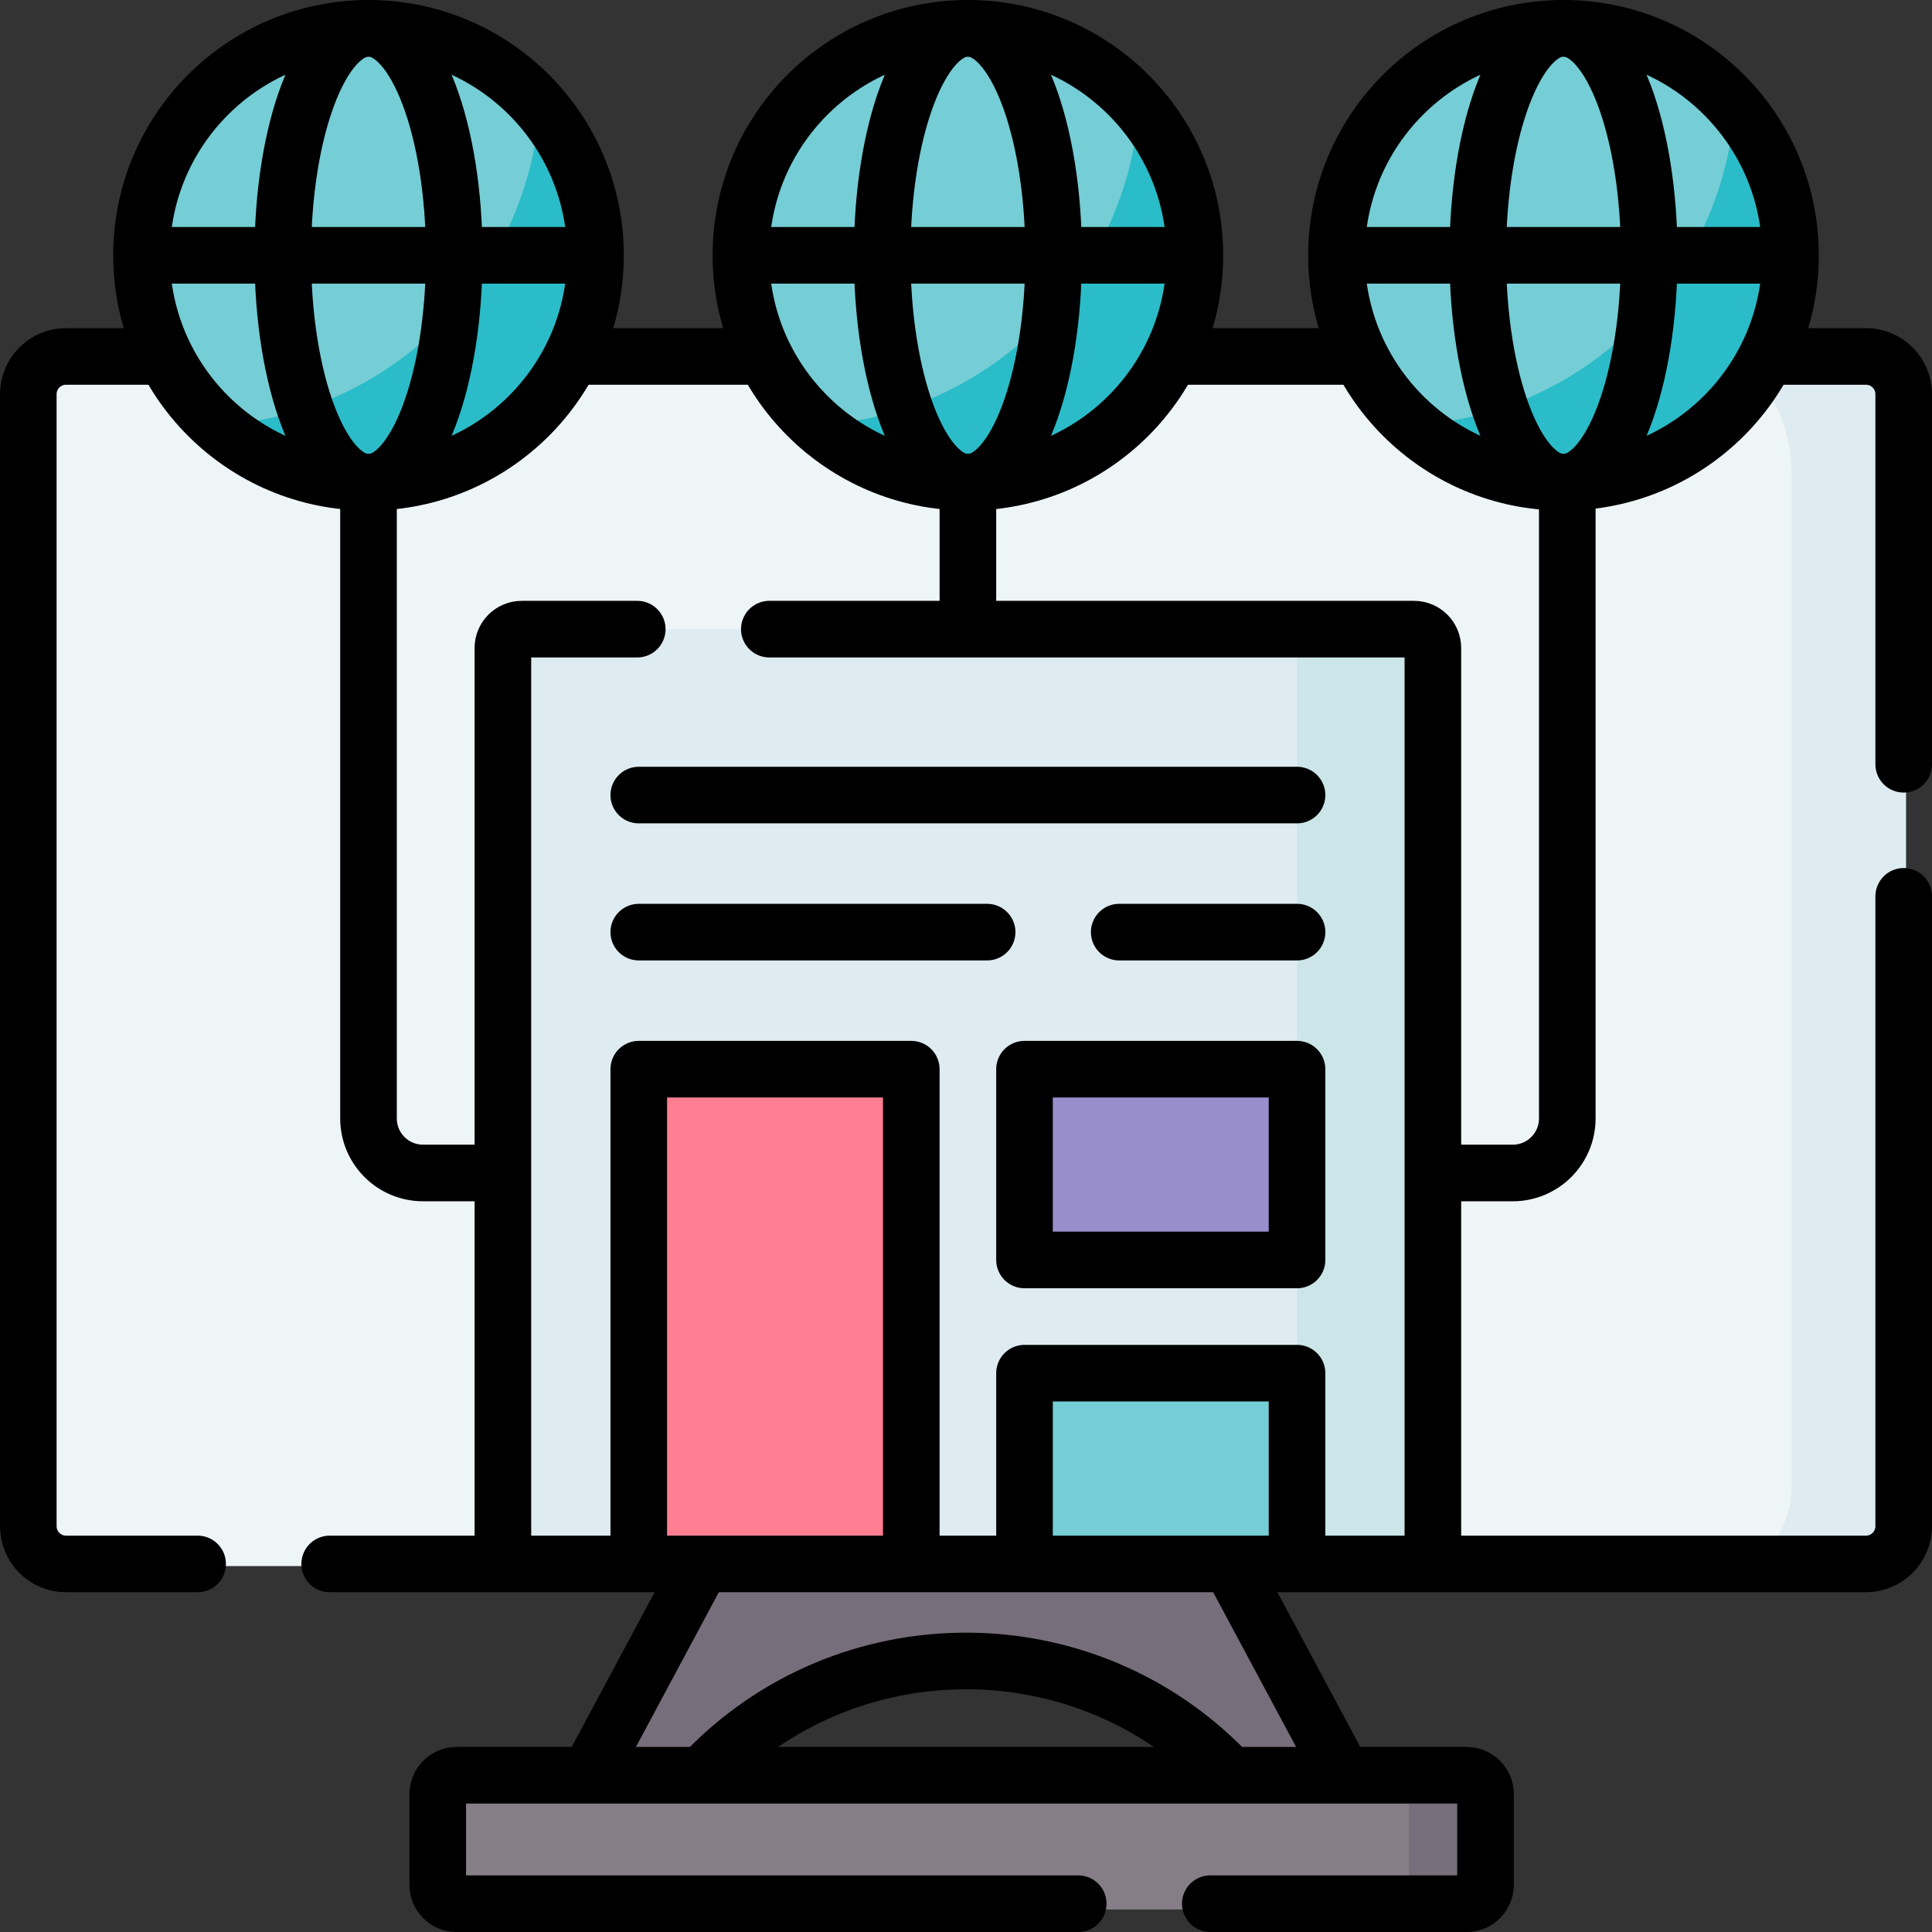
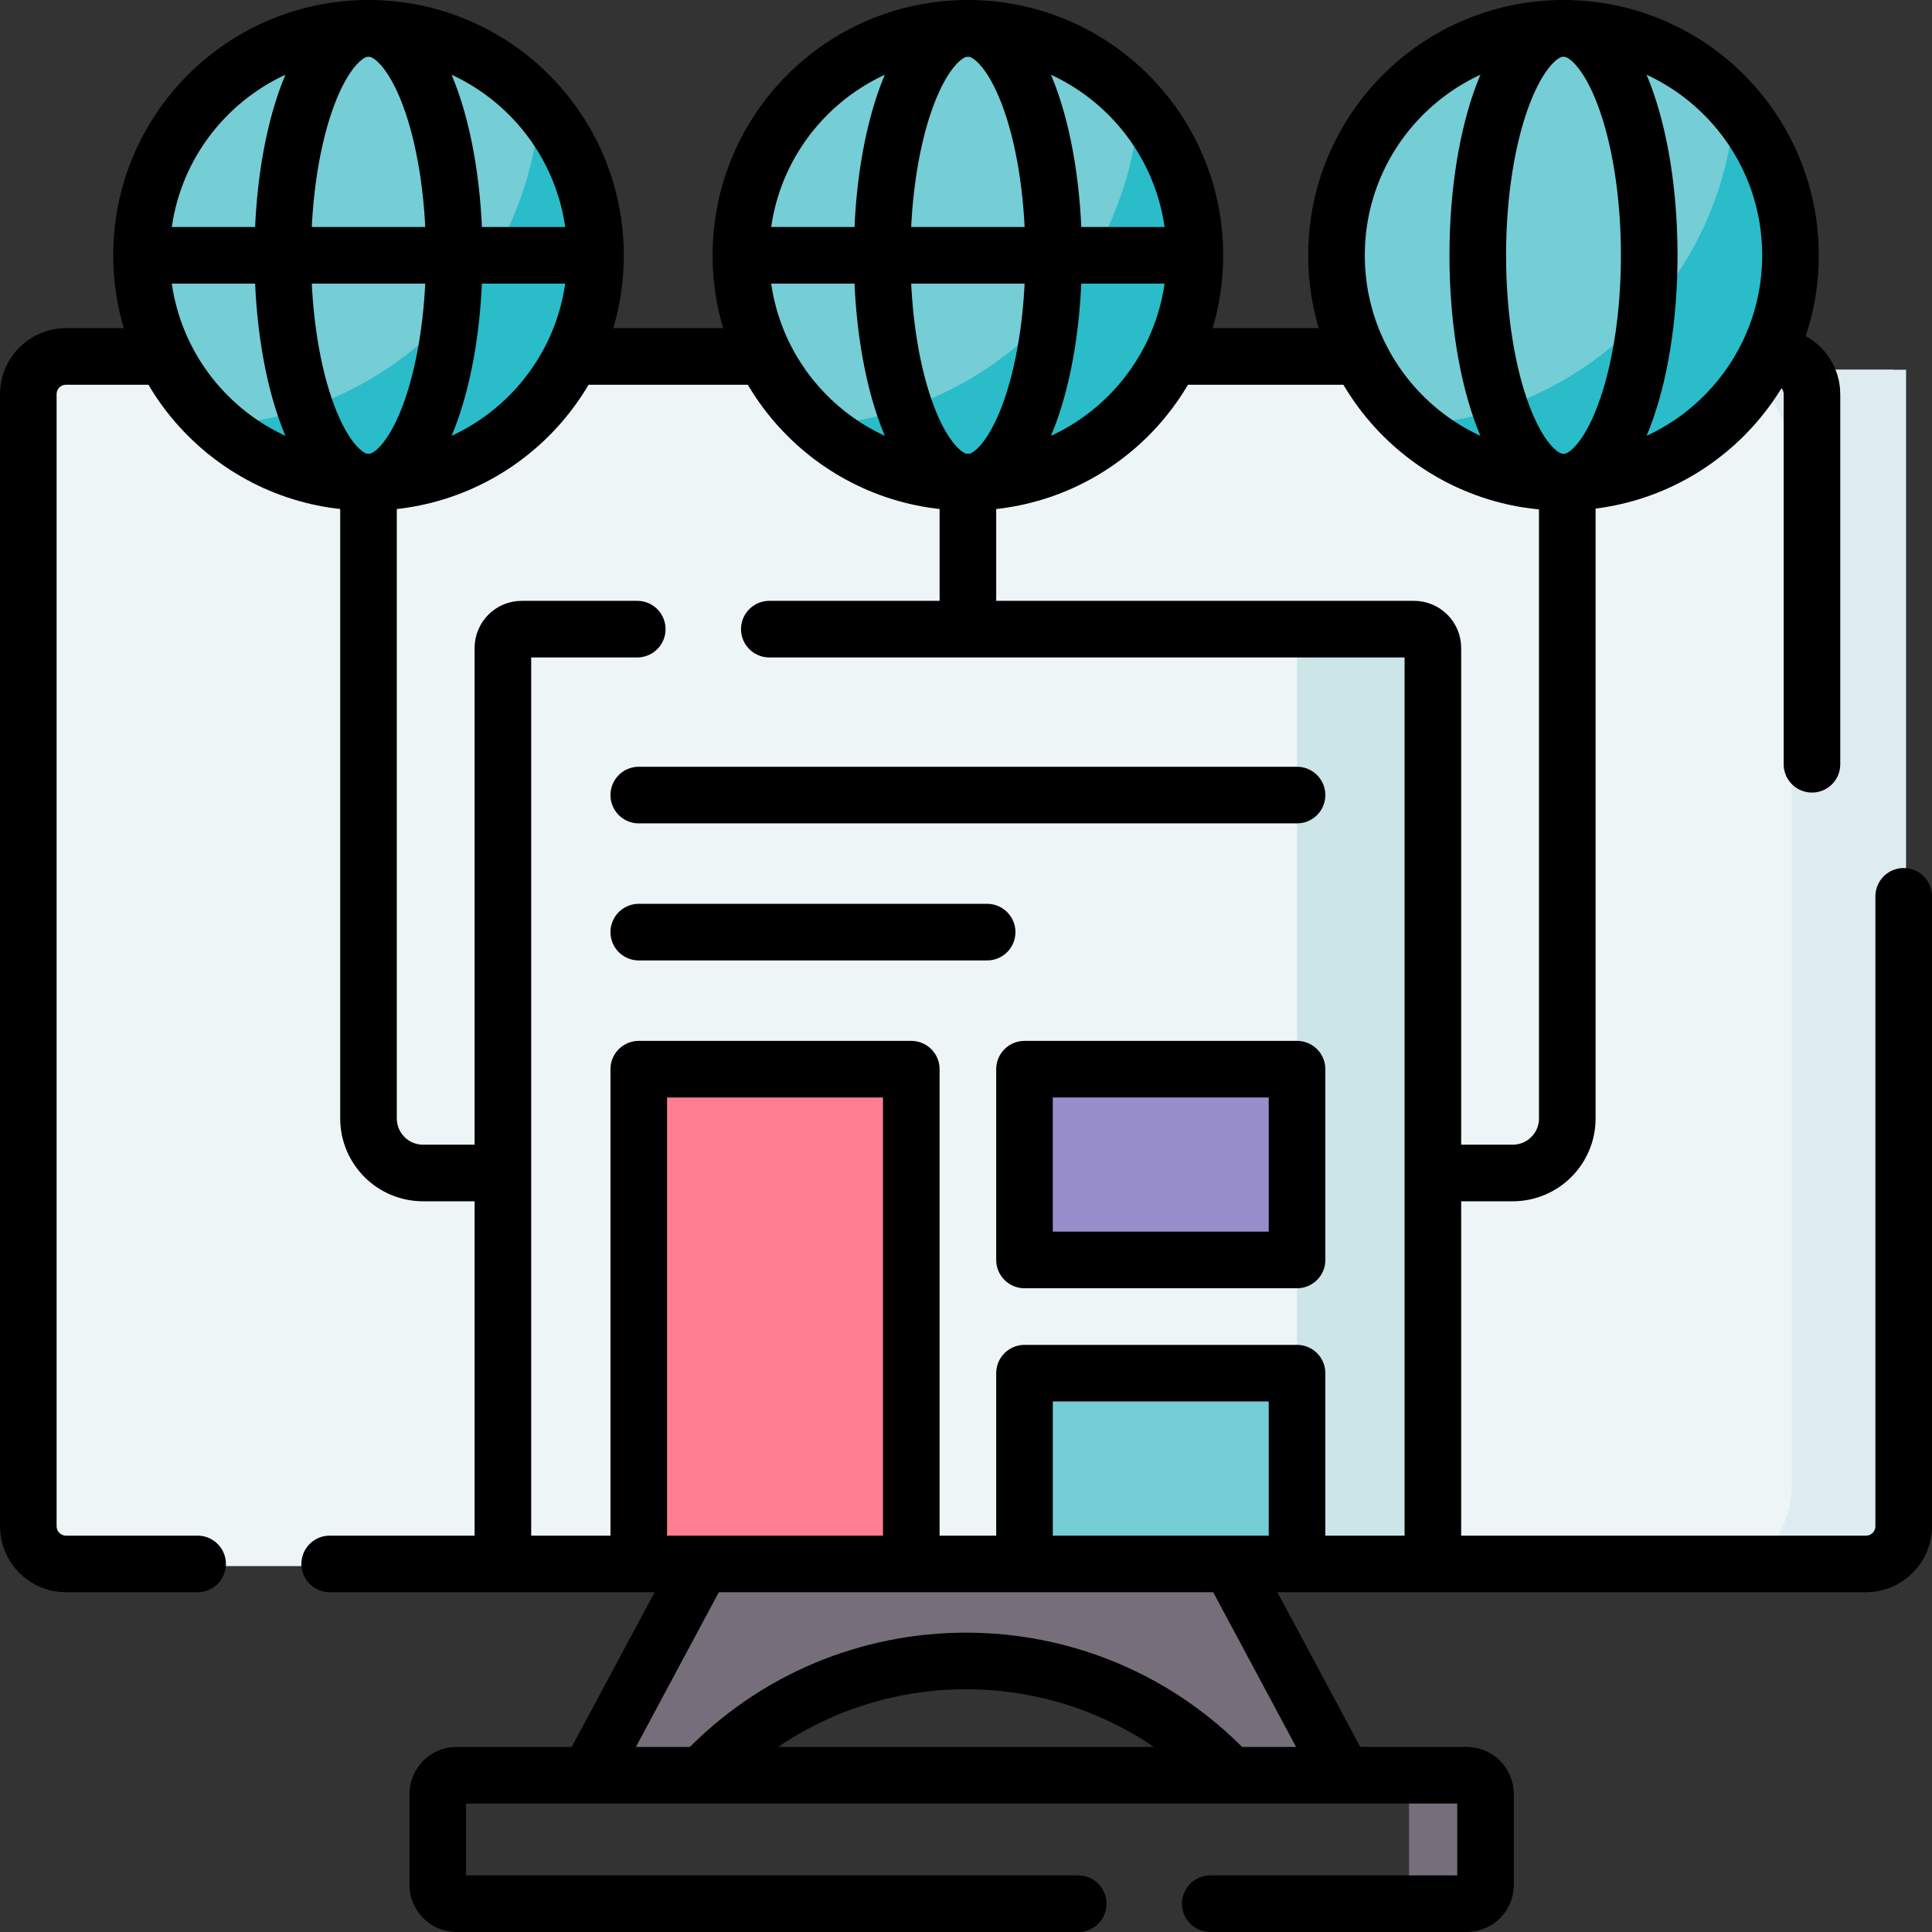
<svg xmlns="http://www.w3.org/2000/svg" version="1.1" id="Capa_1" x="0px" y="0px" viewBox="0 0 512 512" style="enable-background:new 0 0 512 512;" xml:space="preserve">
  <rect x="0" y="0" width="512" height="512" fill="#333333" stroke="none" />
  <g>
    <g>
      <rect x="10.399" y="97.988" style="fill:#EEF5F6;" width="491.198" height="317.042" />
      <g>
        <g>
          <g>
-             <path style="fill:#DEECF1;" d="M376.731,411.917l1-238.189c0-2.761-2.239-5-5-5l-31.881-2H264l-8.002-3l-6.998,3H138.274&#10;&#09;&#09;&#09;&#09;&#09;&#09;c-2.761,0-5,2.239-5,5V303.35l-11.944,5.272l11.944,9.728v93.898L376.731,411.917z" />
-           </g>
+             </g>
        </g>
      </g>
      <path style="fill:#CBE5E8;" d="M374.731,166.728h-35.882c2.694,0,4.878,2.239,4.878,5v114.616l-11.681,22.278l11.681,22.278&#10;&#09;&#09;&#09;v36.003l-5.076,24.207l5.076,20.807h36.004V318.35l4.829-6.836l-4.829-8.164V171.728&#10;&#09;&#09;&#09;C379.731,168.967,377.492,166.728,374.731,166.728z" />
      <path style="fill:#FF7E92;" d="M238.501,283.344h-66.223c-1.657,0-3,1.343-3,3V411.46c0,1.657,1.343,3,3,3h66.223&#10;&#09;&#09;&#09;c1.657,0,3-1.343,3-3V286.344C241.501,284.687,240.158,283.344,238.501,283.344z" />
      <path style="fill:#978ECB;" d="M343.727,330.901v-44.556c0-1.657-1.343-3-3-3h-66.223c-1.657,0-3,1.343-3,3v44.556&#10;&#09;&#09;&#09;c0,1.657,1.343,3,3,3h66.223C342.384,333.901,343.727,332.557,343.727,330.901z" />
      <path style="fill:#75CDD5;" d="M271.504,366.904v44.556c0,1.657,1.343,3,3,3h66.223c1.657,0,3-1.343,3-3v-44.556&#10;&#09;&#09;&#09;c0-1.657-1.343-3-3-3h-66.223C272.847,363.904,271.504,365.247,271.504,366.904z" />
      <path style="fill:#DEECF1;" d="M474.813,126.491c0,18.826,0,254.666,0,267.103c0,8.587-4.242,15.716-9.612,21.436h39.925V97.988&#10;&#09;&#09;&#09;h-41.151C469.459,104.203,474.813,112.179,474.813,126.491z" />
      <path style="fill:#766E7A;" d="M355.329,470.265L326,473.989l0,0c-37.926-40.393-102.074-40.393-140,0l0,0l-29.626-3.169&#10;&#09;&#09;&#09;l29.888-55.791h139.477L355.329,470.265z" />
-       <path style="fill:#857E87;" d="M389.002,504.029l-20.872,2h-1l0,0l-246.132-0.004c-2.761,0-5-2.433-5-5.435v-26.126&#10;&#09;&#09;&#09;c0-3.002,2.239-5.435,5-5.435h252.408l15.596,2c2.761,0,5,2.433,5,5.435v22.13C394.002,501.596,391.763,504.029,389.002,504.029z" />
      <path style="fill:#766E7A;" d="M396.002,474.464v26.13c0,3-2.24,5.435-5,5.435H367.13c5.807,0,6.275-5.61,6.275-8.197v-28.803&#10;&#09;&#09;&#09;h17.596C393.762,469.029,396.002,471.464,396.002,474.464z" />
      <g>
        <circle style="fill:#75CDD5;" cx="97.658" cy="67.243" r="59.212" />
        <path style="fill:#2ABCC8;" d="M142.958,29.127c-3.188,40.563-32.988,73.654-71.946,81.799c-3.749,0.784-7.567,1.31-11.47,1.616&#10;&#09;&#09;&#09;&#09;c10.301,8.676,23.594,13.913,38.116,13.913c32.702,0,59.212-26.51,59.212-59.212C156.87,52.721,151.634,39.427,142.958,29.127z" />
      </g>
      <g>
        <circle style="fill:#75CDD5;" cx="256.503" cy="67.243" r="59.212" />
        <path style="fill:#2ABCC8;" d="M301.802,29.127c-3.188,40.563-32.988,73.654-71.946,81.799c-3.749,0.784-7.567,1.31-11.47,1.616&#10;&#09;&#09;&#09;&#09;c10.301,8.676,23.594,13.913,38.116,13.913c32.702,0,59.212-26.51,59.212-59.212C315.715,52.721,310.479,39.427,301.802,29.127z" />
      </g>
      <g>
        <circle style="fill:#75CDD5;" cx="414.342" cy="67.243" r="59.212" />
        <path style="fill:#2ABCC8;" d="M459.642,29.127c-3.188,40.563-32.988,73.654-71.946,81.799c-3.749,0.784-7.567,1.31-11.47,1.616&#10;&#09;&#09;&#09;&#09;c10.301,8.676,23.594,13.913,38.116,13.913c32.702,0,59.212-26.51,59.212-59.212C473.554,52.721,468.318,39.427,459.642,29.127z" />
      </g>
    </g>
    <g>
      <g>
        <path style="fill:none;stroke:#000000;stroke-width:15;stroke-linecap:round;stroke-linejoin:round;stroke-miterlimit:10;" d="&#10;&#09;&#09;&#09;&#09;M320.74,504.5h67.94c2.76,0,5-2.24,5-5v-24.04c0-2.76-2.24-5-5-5H121.01c-2.77,0-5,2.24-5,5v24.04c0,2.76,2.23,5,5,5h164.73" />
        <line style="fill:none;stroke:#000000;stroke-width:15;stroke-linecap:round;stroke-linejoin:round;stroke-miterlimit:10;" x1="200.156" y1="94.458" x2="153.508" y2="94.458" />
        <line style="fill:none;stroke:#000000;stroke-width:15;stroke-linecap:round;stroke-linejoin:round;stroke-miterlimit:10;" x1="358.798" y1="94.458" x2="312.352" y2="94.458" />
        <path style="fill:none;stroke:#000000;stroke-width:15;stroke-linecap:round;stroke-linejoin:round;stroke-miterlimit:10;" d="&#10;&#09;&#09;&#09;&#09;M504.5,237.54v166.92c0,5.52-4.48,10-10,10H326H186H87.37" />
-         <path style="fill:none;stroke:#000000;stroke-width:15;stroke-linecap:round;stroke-linejoin:round;stroke-miterlimit:10;" d="&#10;&#09;&#09;&#09;&#09;M470.19,94.46h24.31c5.52,0,10,4.48,10,10v98.08" />
+         <path style="fill:none;stroke:#000000;stroke-width:15;stroke-linecap:round;stroke-linejoin:round;stroke-miterlimit:10;" d="&#10;&#09;&#09;&#09;&#09;M470.19,94.46c5.52,0,10,4.48,10,10v98.08" />
        <path style="fill:none;stroke:#000000;stroke-width:15;stroke-linecap:round;stroke-linejoin:round;stroke-miterlimit:10;" d="&#10;&#09;&#09;&#09;&#09;M41.62,94.46H17.5c-5.52,0-10,4.48-10,10v300c0,5.52,4.48,10,10,10h34.87" />
        <line style="fill:none;stroke:#000000;stroke-width:15;stroke-linecap:round;stroke-linejoin:round;stroke-miterlimit:10;" x1="355.329" y1="469.207" x2="326.813" y2="415.977" />
        <path style="fill:none;stroke:#000000;stroke-width:15;stroke-linecap:round;stroke-linejoin:round;stroke-miterlimit:10;" d="&#10;&#09;&#09;&#09;&#09;M186.378,470.059c18.92-19.933,44.271-29.889,69.622-29.889c25.268,0,50.536,9.892,69.436,29.694" />
        <line style="fill:none;stroke:#000000;stroke-width:15;stroke-linecap:round;stroke-linejoin:round;stroke-miterlimit:10;" x1="185.187" y1="415.977" x2="156.374" y2="469.763" />
      </g>
      <g>
        <g>
          <path style="fill:none;stroke:#000000;stroke-width:15;stroke-linecap:round;stroke-linejoin:round;stroke-miterlimit:10;" d="&#10;&#09;&#09;&#09;&#09;&#09;M133.27,412.25V171.73c0-2.76,2.24-5,5-5h30.61" />
          <path style="fill:none;stroke:#000000;stroke-width:15;stroke-linecap:round;stroke-linejoin:round;stroke-miterlimit:10;" d="&#10;&#09;&#09;&#09;&#09;&#09;M203.88,166.73h170.85c2.76,0,5,2.24,5,5v240.19" />
        </g>
      </g>
      <g>
        <g>
          <circle style="fill:none;stroke:#000000;stroke-width:15;stroke-linecap:round;stroke-linejoin:round;stroke-miterlimit:10;" cx="256.503" cy="67.655" r="60.155" />
          <ellipse style="fill:none;stroke:#000000;stroke-width:15;stroke-linecap:round;stroke-linejoin:round;stroke-miterlimit:10;" cx="256.503" cy="67.655" rx="22.718" ry="60.155" />
        </g>
        <line style="fill:none;stroke:#000000;stroke-width:15;stroke-linecap:round;stroke-linejoin:round;stroke-miterlimit:10;" x1="198.574" y1="67.655" x2="312.352" y2="67.655" />
      </g>
      <g>
        <g>
          <circle style="fill:none;stroke:#000000;stroke-width:15;stroke-linecap:round;stroke-linejoin:round;stroke-miterlimit:10;" cx="97.658" cy="67.655" r="60.155" />
          <ellipse style="fill:none;stroke:#000000;stroke-width:15;stroke-linecap:round;stroke-linejoin:round;stroke-miterlimit:10;" cx="97.658" cy="67.655" rx="22.718" ry="60.155" />
        </g>
        <line style="fill:none;stroke:#000000;stroke-width:15;stroke-linecap:round;stroke-linejoin:round;stroke-miterlimit:10;" x1="39.729" y1="67.655" x2="153.508" y2="67.655" />
      </g>
      <g>
        <g>
          <circle style="fill:none;stroke:#000000;stroke-width:15;stroke-linecap:round;stroke-linejoin:round;stroke-miterlimit:10;" cx="414.342" cy="67.655" r="60.155" />
          <ellipse style="fill:none;stroke:#000000;stroke-width:15;stroke-linecap:round;stroke-linejoin:round;stroke-miterlimit:10;" cx="414.342" cy="67.655" rx="22.718" ry="60.155" />
        </g>
-         <line style="fill:none;stroke:#000000;stroke-width:15;stroke-linecap:round;stroke-linejoin:round;stroke-miterlimit:10;" x1="356.413" y1="67.655" x2="470.191" y2="67.655" />
      </g>
      <path style="fill:none;stroke:#000000;stroke-width:15;stroke-linecap:round;stroke-linejoin:round;stroke-miterlimit:10;" d="&#10;&#09;&#09;&#09;M97.658,127.81v168.585c0,7.985,6.473,14.458,14.458,14.458h17.141" />
      <path style="fill:none;stroke:#000000;stroke-width:15;stroke-linecap:round;stroke-linejoin:round;stroke-miterlimit:10;" d="&#10;&#09;&#09;&#09;M415.347,127.81v168.585c0,7.985-6.473,14.458-14.458,14.458h-17.651" />
      <line style="fill:none;stroke:#000000;stroke-width:15;stroke-linecap:round;stroke-linejoin:round;stroke-miterlimit:10;" x1="256.503" y1="127.81" x2="256.503" y2="164.872" />
      <polyline style="fill:none;stroke:#000000;stroke-width:15;stroke-linecap:round;stroke-linejoin:round;stroke-miterlimit:10;" points="&#10;&#09;&#09;&#09;241.501,410.101 241.501,283.344 169.278,283.344 169.278,409.936 &#09;&#09;" />
      <rect x="271.504" y="283.344" style="fill:none;stroke:#000000;stroke-width:15;stroke-linecap:round;stroke-linejoin:round;stroke-miterlimit:10;" width="72.223" height="50.556" />
      <polyline style="fill:none;stroke:#000000;stroke-width:15;stroke-linecap:round;stroke-linejoin:round;stroke-miterlimit:10;" points="&#10;&#09;&#09;&#09;343.727,410.101 343.727,363.904 271.504,363.904 271.504,411.422 &#09;&#09;" />
-       <line style="fill:none;stroke:#000000;stroke-width:15;stroke-linecap:round;stroke-linejoin:round;stroke-miterlimit:10;" x1="296.602" y1="247.022" x2="343.727" y2="247.022" />
      <line style="fill:none;stroke:#000000;stroke-width:15;stroke-linecap:round;stroke-linejoin:round;stroke-miterlimit:10;" x1="169.278" y1="247.022" x2="261.599" y2="247.022" />
      <line style="fill:none;stroke:#000000;stroke-width:15;stroke-linecap:round;stroke-linejoin:round;stroke-miterlimit:10;" x1="169.278" y1="210.7" x2="343.727" y2="210.7" />
    </g>
  </g>
  <g>
</g>
  <g>
</g>
  <g>
</g>
  <g>
</g>
  <g>
</g>
  <g>
</g>
  <g>
</g>
  <g>
</g>
  <g>
</g>
  <g>
</g>
  <g>
</g>
  <g>
</g>
  <g>
</g>
  <g>
</g>
  <g>
</g>
</svg>